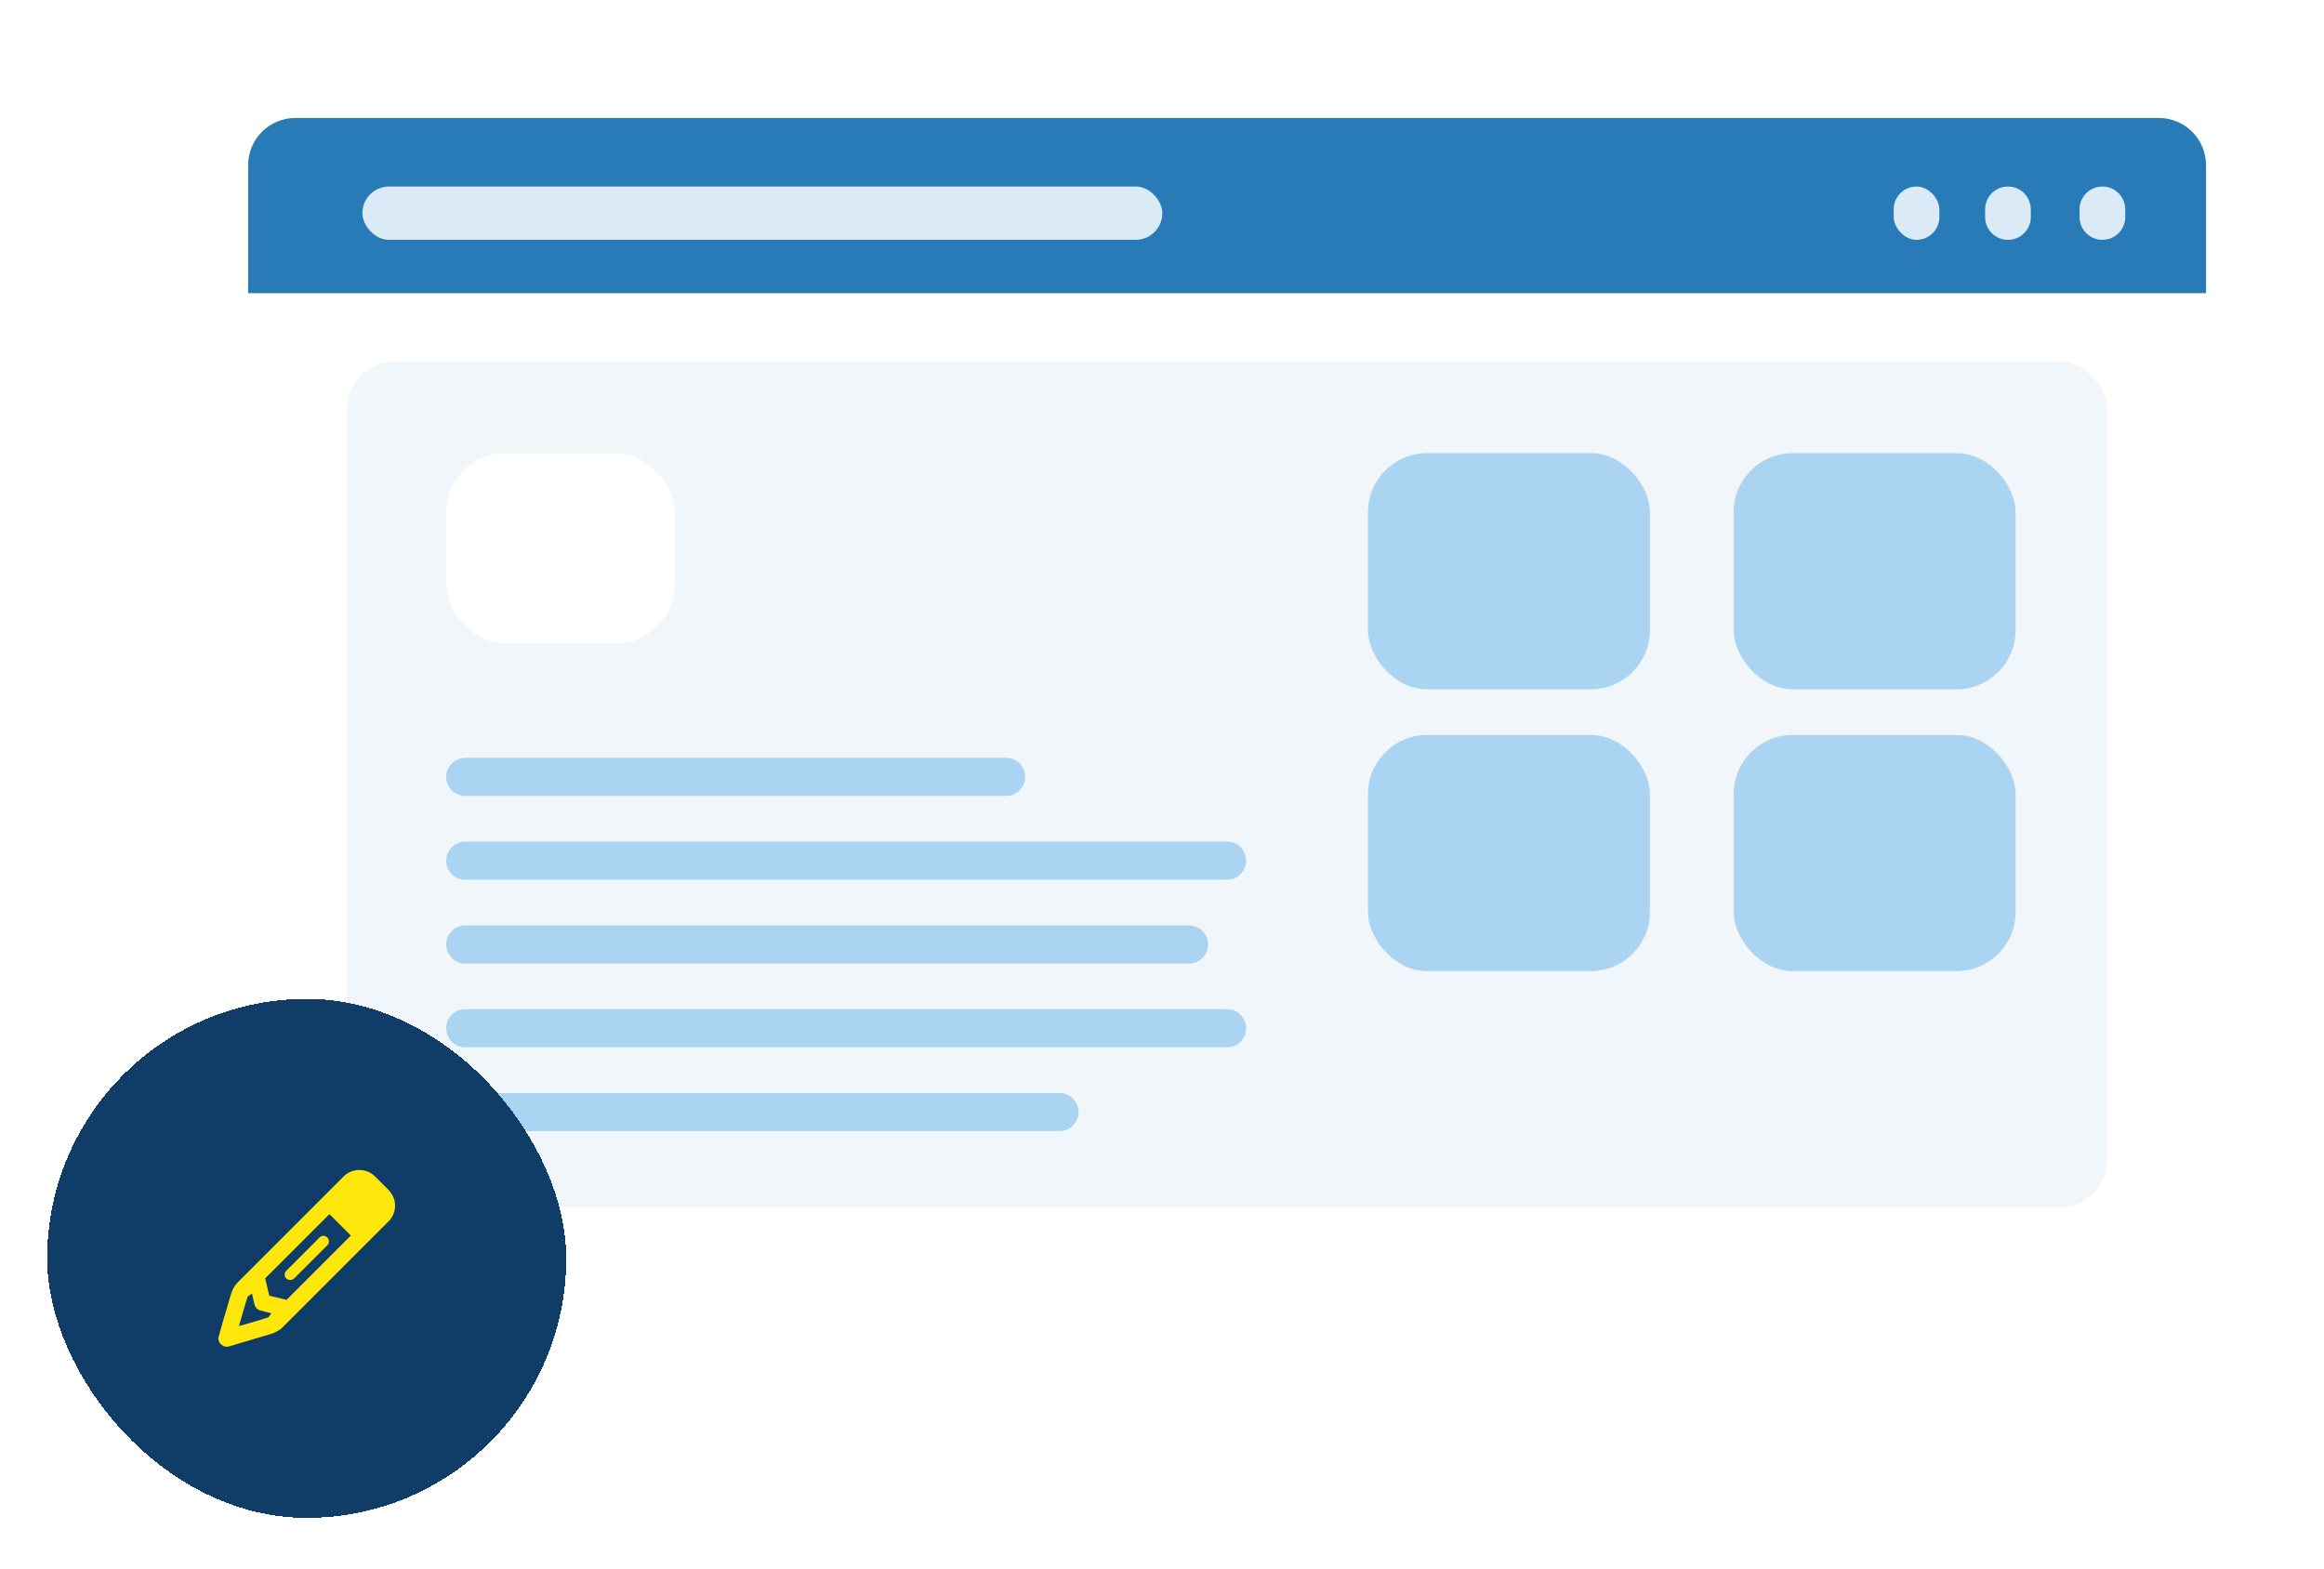
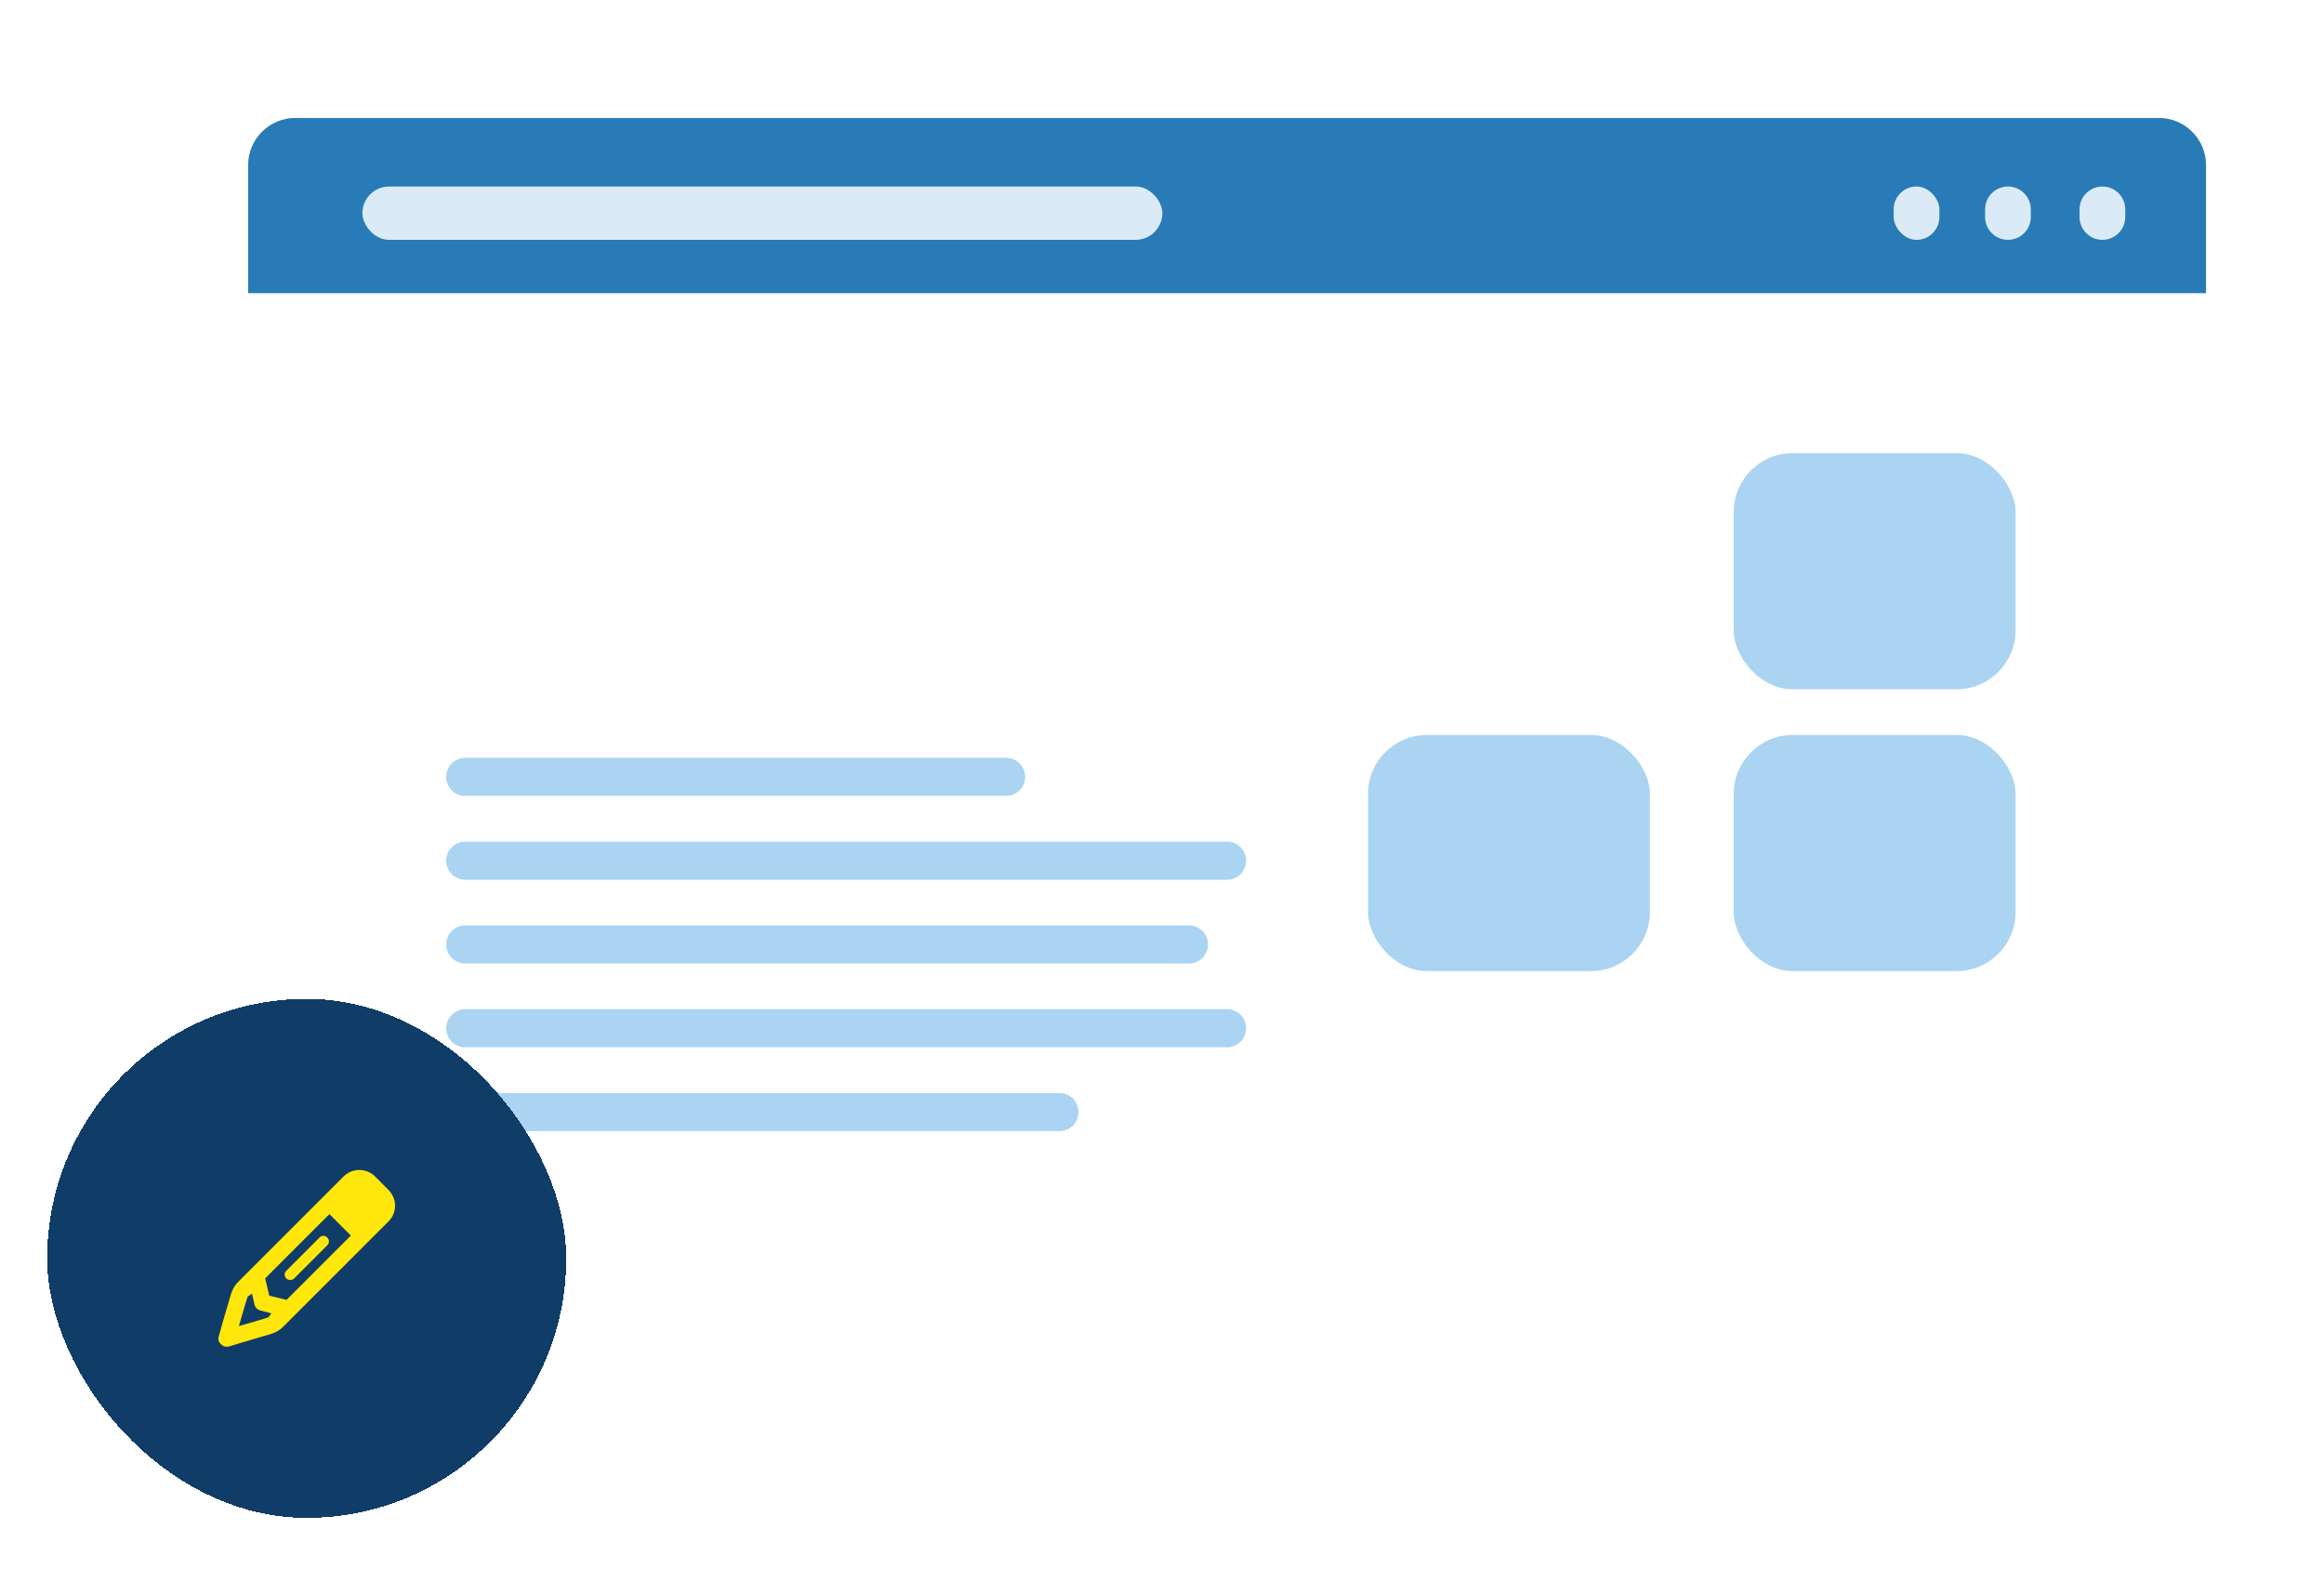
<svg xmlns="http://www.w3.org/2000/svg" width="197" height="133" viewBox="0 0 197 133" fill="none">
  <g filter="url(#filter0_d_859_2976)">
-     <path d="M21.033 22.854L187 22.854V107.326C187 109.536 185.209 111.326 183 111.326H25.033C22.824 111.326 21.033 109.536 21.033 107.326V22.854Z" fill="white" />
-     <rect x="29.428" y="28.665" width="149.177" height="71.682" rx="4" fill="#F0F6FA" />
-     <rect x="115.963" y="36.415" width="23.894" height="20.019" rx="5" fill="#AAD4F2" />
    <rect x="37.823" y="36.415" width="19.374" height="16.145" rx="5" fill="white" />
    <rect x="115.963" y="60.309" width="23.894" height="20.019" rx="5" fill="#AAD4F2" />
    <rect x="146.961" y="36.415" width="23.894" height="20.019" rx="5" fill="#AAD4F2" />
    <rect x="146.961" y="60.309" width="23.894" height="20.019" rx="5" fill="#AAD4F2" />
    <path d="M21.033 12C21.033 9.791 22.824 8 25.033 8H183C185.209 8 187 9.791 187 12V22.853H21.033V12Z" fill="#287BB6" />
    <path d="M37.823 63.861C37.823 62.969 38.546 62.247 39.438 62.247H85.289C86.18 62.247 86.903 62.969 86.903 63.861C86.903 64.753 86.18 65.475 85.289 65.475H39.438C38.546 65.475 37.823 64.753 37.823 63.861Z" fill="#AAD4F2" />
    <path d="M37.823 70.965C37.823 70.073 38.546 69.35 39.438 69.35H104.016C104.908 69.35 105.631 70.073 105.631 70.965C105.631 71.856 104.908 72.579 104.016 72.579H39.438C38.546 72.579 37.823 71.856 37.823 70.965Z" fill="#AAD4F2" />
    <path d="M37.823 78.068C37.823 77.177 38.546 76.454 39.438 76.454H100.788C101.679 76.454 102.402 77.177 102.402 78.068C102.402 78.96 101.679 79.683 100.788 79.683H39.438C38.546 79.683 37.823 78.96 37.823 78.068Z" fill="#AAD4F2" />
    <path d="M37.823 85.172C37.823 84.28 38.546 83.558 39.438 83.558H104.016C104.908 83.558 105.631 84.28 105.631 85.172C105.631 86.064 104.908 86.787 104.016 86.787H39.438C38.546 86.787 37.823 86.064 37.823 85.172Z" fill="#AAD4F2" />
    <path d="M37.823 92.276C37.823 91.384 38.546 90.661 39.438 90.661H89.809C90.701 90.661 91.424 91.384 91.424 92.276C91.424 93.167 90.701 93.89 89.809 93.89H39.438C38.546 93.89 37.823 93.167 37.823 92.276Z" fill="#AAD4F2" />
    <rect x="30.72" y="13.812" width="67.808" height="4.521" rx="2.26" fill="#DAEBF7" />
    <path d="M168.272 15.75C168.272 14.68 169.139 13.812 170.209 13.812C171.279 13.812 172.147 14.68 172.147 15.75V16.396C172.147 17.466 171.279 18.333 170.209 18.333C169.139 18.333 168.272 17.466 168.272 16.396V15.75Z" fill="#DAEBF7" />
    <path d="M176.278 15.75C176.278 14.68 177.146 13.812 178.216 13.812C179.286 13.812 180.153 14.68 180.153 15.75V16.396C180.153 17.466 179.286 18.333 178.216 18.333C177.146 18.333 176.278 17.466 176.278 16.396V15.75Z" fill="#DAEBF7" />
    <rect x="160.522" y="13.812" width="3.875" height="4.521" rx="1.937" fill="#DAEBF7" />
  </g>
  <g filter="url(#filter1_d_859_2976)">
    <rect x="4" y="82.68" width="44" height="44" rx="22" fill="#103C68" shape-rendering="crispEdges" />
    <path d="M19.576 107.727C19.664 107.434 19.81 107.141 19.986 106.907V106.877H20.015C20.074 106.79 20.162 106.702 20.22 106.643L29.127 97.737C29.859 97.004 31.06 97.004 31.793 97.737L32.935 98.879C33.023 98.967 33.111 99.085 33.169 99.172C33.667 99.905 33.58 100.901 32.935 101.545L24.029 110.452C24 110.481 23.941 110.51 23.912 110.569C23.882 110.598 23.824 110.627 23.794 110.657V110.686H23.765C23.531 110.862 23.238 111.008 22.945 111.096L20.66 111.77L19.4 112.151C19.166 112.209 18.902 112.151 18.726 111.946C18.521 111.77 18.462 111.506 18.55 111.272L18.902 110.012L19.576 107.727ZM29.742 102.747L27.925 100.93L22.476 106.379L22.828 107.844L24.293 108.196L29.742 102.747ZM21.363 107.668L21.011 107.903C20.982 107.961 20.953 108.049 20.923 108.137L20.718 108.811L20.25 110.422L21.861 109.954L22.535 109.749C22.623 109.719 22.71 109.69 22.769 109.661L23.003 109.338L22.095 109.104C21.831 109.045 21.627 108.84 21.568 108.577L21.363 107.668ZM27.75 103.567L24.937 106.379C24.761 106.555 24.439 106.555 24.263 106.379C24.087 106.204 24.087 105.911 24.263 105.735L27.076 102.922C27.252 102.717 27.574 102.717 27.75 102.922C27.925 103.098 27.925 103.391 27.75 103.567Z" fill="#FFE70C" />
  </g>
  <defs>
    <filter id="filter0_d_859_2976" x="11.033" y="0" width="185.967" height="123.326" filterUnits="userSpaceOnUse" color-interpolation-filters="sRGB">
      <feFlood flood-opacity="0" result="BackgroundImageFix" />
      <feColorMatrix in="SourceAlpha" type="matrix" values="0 0 0 0 0 0 0 0 0 0 0 0 0 0 0 0 0 0 127 0" result="hardAlpha" />
      <feOffset dy="2" />
      <feGaussianBlur stdDeviation="5" />
      <feComposite in2="hardAlpha" operator="out" />
      <feColorMatrix type="matrix" values="0 0 0 0 0 0 0 0 0 0 0 0 0 0 0 0 0 0 0.08 0" />
      <feBlend mode="normal" in2="BackgroundImageFix" result="effect1_dropShadow_859_2976" />
      <feBlend mode="normal" in="SourceGraphic" in2="effect1_dropShadow_859_2976" result="shape" />
    </filter>
    <filter id="filter1_d_859_2976" x="0" y="80.68" width="52" height="52" filterUnits="userSpaceOnUse" color-interpolation-filters="sRGB">
      <feFlood flood-opacity="0" result="BackgroundImageFix" />
      <feColorMatrix in="SourceAlpha" type="matrix" values="0 0 0 0 0 0 0 0 0 0 0 0 0 0 0 0 0 0 127 0" result="hardAlpha" />
      <feOffset dy="2" />
      <feGaussianBlur stdDeviation="2" />
      <feComposite in2="hardAlpha" operator="out" />
      <feColorMatrix type="matrix" values="0 0 0 0 0 0 0 0 0 0 0 0 0 0 0 0 0 0 0.2 0" />
      <feBlend mode="normal" in2="BackgroundImageFix" result="effect1_dropShadow_859_2976" />
      <feBlend mode="normal" in="SourceGraphic" in2="effect1_dropShadow_859_2976" result="shape" />
    </filter>
  </defs>
</svg>